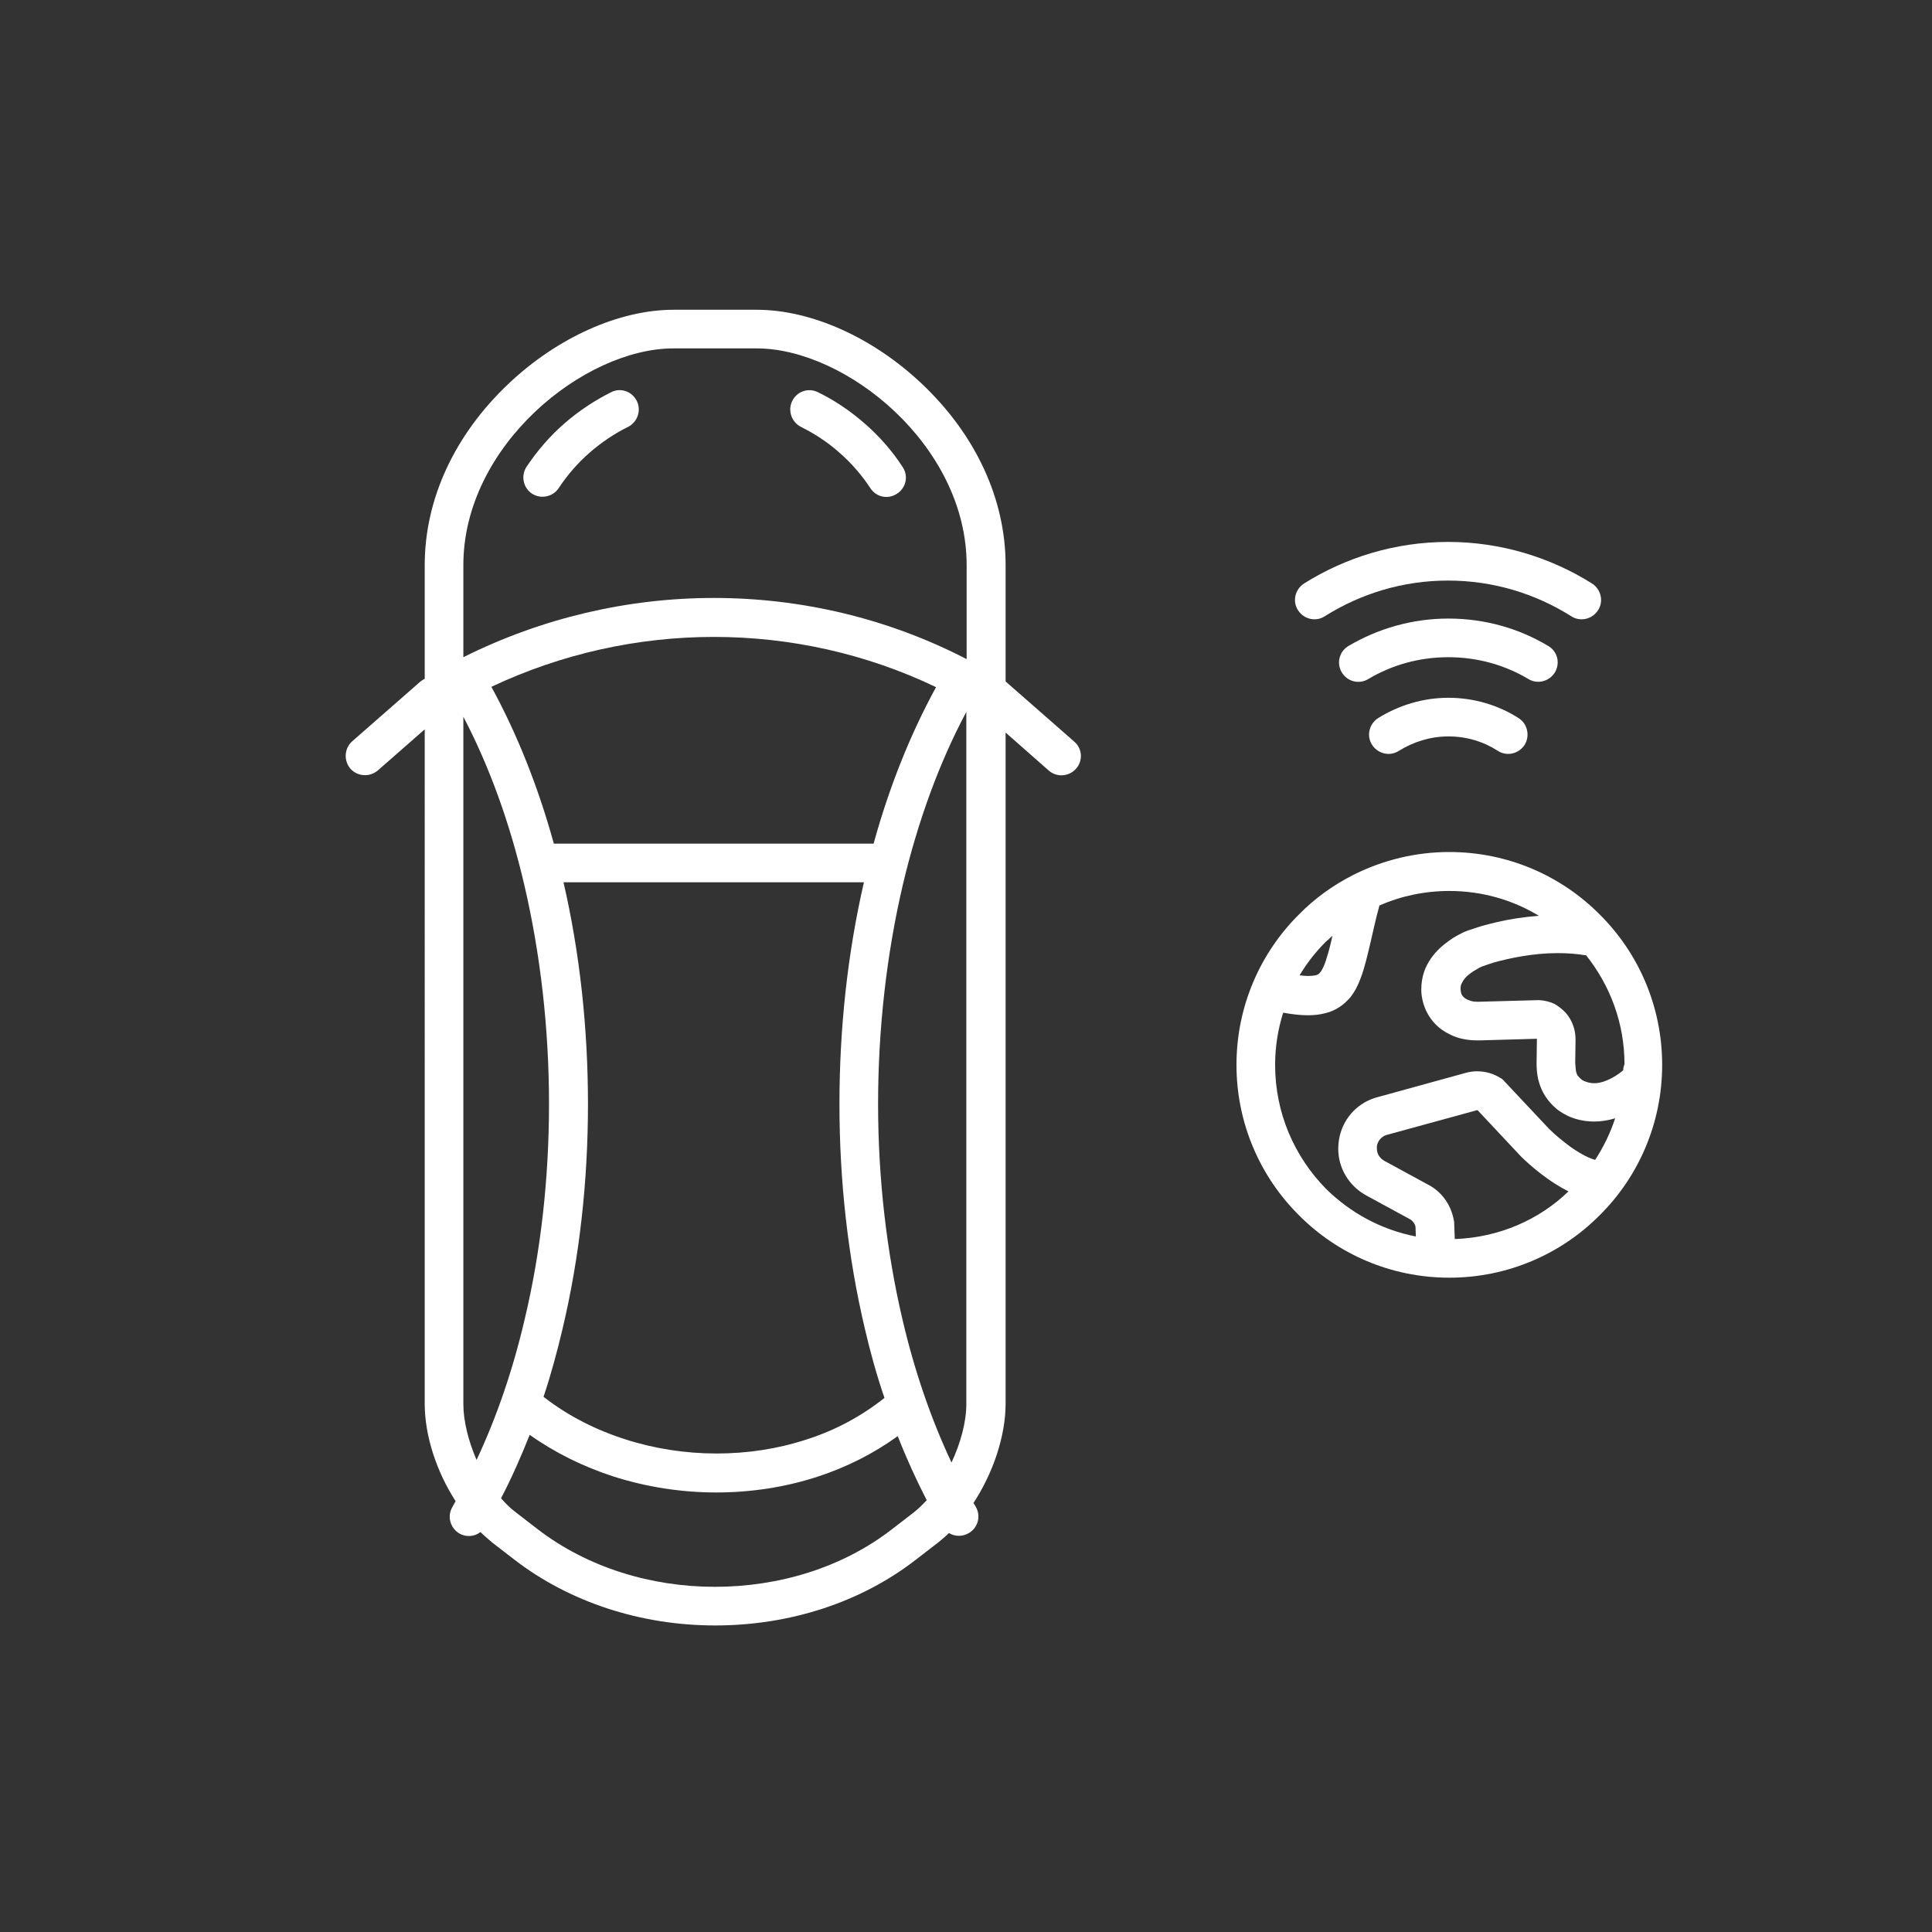
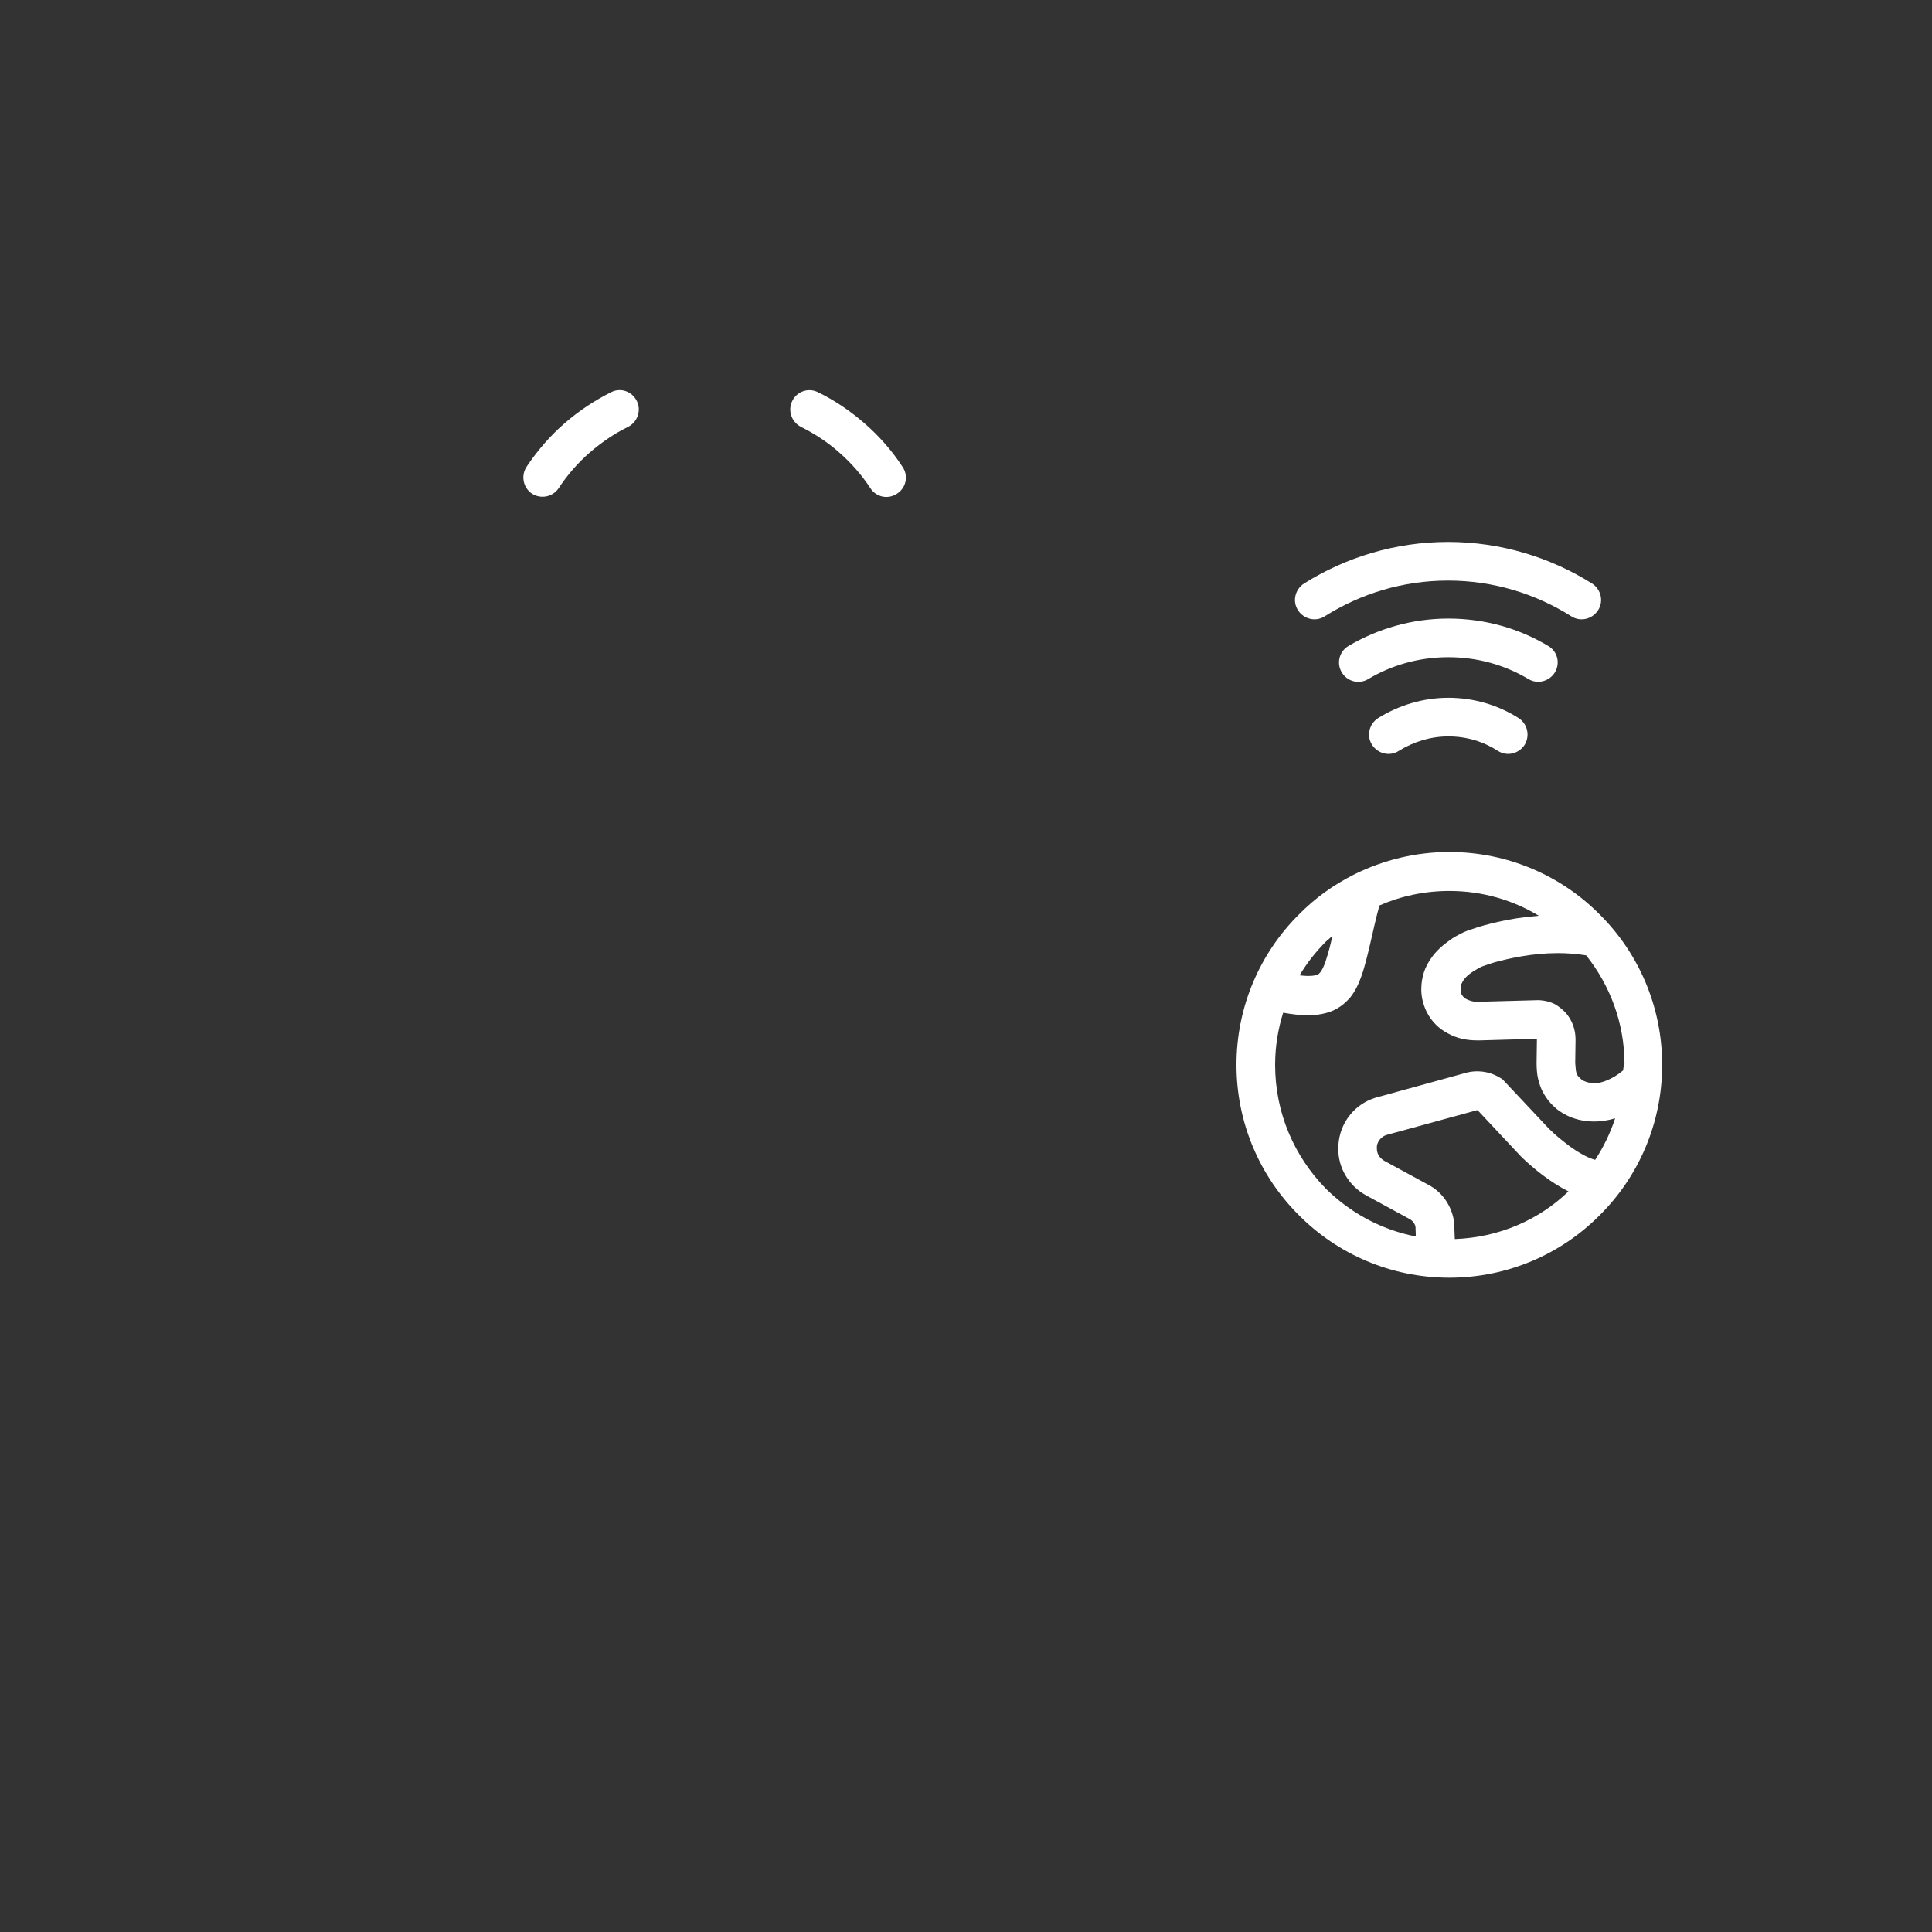
<svg xmlns="http://www.w3.org/2000/svg" version="1.1" id="Ebene_1" x="0px" y="0px" viewBox="0 0 600 600" style="enable-background:new 0 0 600 600;" xml:space="preserve">
  <rect x="0" y="0" width="600" height="600" fill="#333333" stroke="none" />
  <style type="text/css">
	.st0{fill:#FFFFFF;}
</style>
  <g>
-     <path class="st0" d="M333.6,230.3l-21-18.4c-0.1-0.1-0.2-0.2-0.3-0.3v-36.1c0-20.4-9.2-40.4-26-56.3c-15.2-14.4-34.4-23-51.3-23   h-25.8c-16.9,0-36.1,8.6-51.3,23c-16.8,15.9-26,35.9-26,56.3v35.3c-0.2,0.1-0.5,0.3-0.7,0.4c-0.3,0.2-0.5,0.4-0.8,0.6l-21,18.4   c-2.5,2.2-2.7,6-0.6,8.5c2.2,2.5,6,2.7,8.5,0.6l14.6-12.8V436c0,9.9,3.7,21.1,9.6,30.2c-0.3,0.6-0.7,1.2-1,1.8   c-1.7,2.9-0.7,6.5,2.1,8.2c2.2,1.3,4.8,1,6.6-0.4c1.2,1.1,2.4,2.2,3.6,3.2l7,5.4c17,13.1,39.1,20.4,62.3,20.4   c23.2,0,45.3-7.2,62.3-20.4l7-5.4c1.1-0.9,2.2-1.8,3.3-2.9c1.8,1.1,4.2,1.2,6.2,0c2.9-1.7,3.8-5.4,2.1-8.2   c-0.2-0.4-0.4-0.8-0.7-1.1c6.1-9.3,10-20.8,10-30.9V227.5l13.4,11.8c2.5,2.2,6.3,1.9,8.5-0.6S336.1,232.4,333.6,230.3z M175,274   h93.3c-5.1,22.1-7.6,45.5-7.6,68.9c0,23.7,2.6,47.4,7.9,69.8c1.7,7.3,3.7,14.5,6.1,21.5c0,0,0,0-0.1,0   c-7.2,5.7-15.4,10.1-24.3,12.9c-8.9,2.9-18.3,4.3-27.8,4.3c-9.6,0-19.3-1.5-28.3-4.4c-9.1-2.9-17.6-7.2-25-12.9   c-0.1-0.1-0.3-0.2-0.4-0.3c2.3-6.9,4.2-13.9,5.9-21.1c5.3-22.3,7.9-46,7.9-69.8C182.6,319.5,180.1,296.1,175,274z M271.3,262   c-0.1,0-0.2,0-0.3,0h-99c-4.8-17.4-11.3-33.9-19.4-48.7c21.8-10.3,45.5-15.5,69.1-15.5c23.7,0,47.3,5.2,69,15.6   C282.6,228.2,276.1,244.6,271.3,262z M143.9,175.5c0-37.2,37.6-67.3,65.2-67.3H235c27.7,0,65.2,30.1,65.2,67.3v29.2   c-24.5-12.7-51.5-19-78.5-19c-26.7,0-53.4,6.2-77.8,18.4V175.5z M143.9,436V222.6c8.2,15.6,14.5,33.3,18.9,52.1   c5.1,21.8,7.7,45,7.7,68.2c0,22.8-2.5,45.7-7.6,67c-3.6,15.4-8.6,30.1-14.9,43.5C145.5,447.6,143.9,441.4,143.9,436z M283.9,469.6   l-7,5.4c-15.4,11.9-35.1,17.8-54.9,17.8c-19.8,0-39.5-6-54.9-17.8l-7-5.4c-1.6-1.2-3.1-2.7-4.5-4.3c3.3-6.3,6.2-12.9,8.9-19.7   c7.9,5.6,16.7,9.9,25.9,12.9c10.3,3.3,21.2,5,32,5c10.7,0,21.4-1.6,31.5-4.9c8.9-2.9,17.3-7.1,24.9-12.6c2.7,6.9,5.7,13.5,9,19.9   C286.6,467.2,285.3,468.5,283.9,469.6z M280.3,409.9c-5-21.3-7.6-44.1-7.6-67c0-23.2,2.6-46.4,7.7-68.2   c4.6-19.4,11.2-37.7,19.7-53.6V436c0,5.7-1.8,12.2-4.6,18.2C289.1,440.6,284,425.7,280.3,409.9z" />
    <path class="st0" d="M189.8,121.8c-5,2.5-9.9,5.7-14.4,9.6c-4.5,3.9-8.5,8.5-11.9,13.6c-1.8,2.8-1,6.5,1.7,8.3   c2.8,1.8,6.5,1,8.3-1.7v0c2.7-4.1,6-7.9,9.7-11.1c3.7-3.2,7.7-5.9,11.8-7.9c3-1.5,4.2-5.1,2.8-8   C196.3,121.5,192.7,120.3,189.8,121.8z" />
    <path class="st0" d="M248.8,132.6c4,2,8.1,4.6,11.8,7.9c3.7,3.2,7,7,9.7,11.1c1.8,2.8,5.5,3.6,8.3,1.7c2.8-1.8,3.6-5.5,1.7-8.3   c-3.3-5.1-7.4-9.7-11.9-13.6c-4.5-3.9-9.4-7.2-14.4-9.6c-3-1.5-6.6-0.2-8,2.8C244.6,127.5,245.8,131.1,248.8,132.6z" />
    <path class="st0" d="M411.4,191.4c11.1-7,24.2-11.1,38.3-11.1c14.1,0,27.2,4.1,38.3,11.1c2.8,1.8,6.5,0.9,8.3-1.9   c1.8-2.8,0.9-6.5-1.9-8.3h0c-12.9-8.1-28.3-12.9-44.7-12.9c-16.4,0-31.8,4.8-44.7,12.9c-2.8,1.8-3.7,5.5-1.9,8.3   C404.9,192.3,408.6,193.2,411.4,191.4z" />
    <path class="st0" d="M482.9,208.8c1.7-2.9,0.8-6.5-2.1-8.2h0c-9-5.4-19.6-8.5-31-8.5c-11.4,0-22,3.2-31,8.5   c-2.9,1.7-3.8,5.4-2.1,8.2c1.7,2.9,5.4,3.8,8.2,2.1c7.2-4.3,15.7-6.8,24.9-6.8c9.2,0,17.7,2.5,24.9,6.8   C477.5,212.6,481.2,211.6,482.9,208.8z" />
    <path class="st0" d="M471.6,223c-6.3-4-13.8-6.3-21.8-6.3c-8,0-15.5,2.4-21.8,6.3c-2.8,1.8-3.7,5.5-1.9,8.3   c1.8,2.8,5.5,3.7,8.3,1.9c4.5-2.8,9.8-4.5,15.4-4.5c5.7,0,10.9,1.6,15.4,4.5c2.8,1.8,6.5,0.9,8.3-1.9   C475.2,228.5,474.4,224.8,471.6,223L471.6,223z" />
    <polygon class="st0" points="415.8,354.1 415.8,354.1 415.8,354.1  " />
    <path class="st0" d="M496.8,284c-11.9-12-28.5-19.4-46.7-19.4c-10.5,0-20.4,2.5-29.2,6.8c-0.2,0.1-0.4,0.2-0.6,0.3   c-6.3,3.2-12,7.3-16.9,12.3c-12,11.9-19.4,28.5-19.4,46.7c0,18.2,7.4,34.8,19.4,46.7c11.9,12,28.5,19.4,46.7,19.4   c18.2,0,34.8-7.4,46.7-19.4c12-11.9,19.4-28.5,19.4-46.7C516.2,312.5,508.8,295.9,496.8,284z M504.1,332.4c-1.8,1.5-3.4,2.4-4.8,3   c-1.8,0.8-3.1,1-4.2,1c-1.4,0-2.5-0.4-3.2-0.7c-0.4-0.2-0.6-0.3-0.7-0.4l-0.1-0.1l0,0l0,0l-0.1-0.1c-0.5-0.4-0.7-0.7-1-1   c-0.3-0.5-0.5-1-0.6-1.7c-0.1-0.7-0.1-1.4-0.2-2.3l0.1-7.2l0-0.1v0c0-3-1-5.8-2.9-8.1c-1-1.1-2.2-2.1-3.6-2.9   c-1.4-0.7-3.1-1.1-4.8-1.2l-0.2,0l-18.4,0.5l-0.1,0c-0.2,0-0.3,0-0.5,0c-0.9,0-1.7-0.1-2.4-0.4c-1-0.3-1.7-0.8-2.1-1.3   c-0.2-0.3-0.4-0.5-0.5-0.9c-0.1-0.3-0.2-0.8-0.2-1.3l0-0.2c0-0.7,0.1-1.2,0.4-1.7c0.2-0.4,0.4-0.8,0.8-1.3c0.5-0.6,1.2-1.3,2.1-1.9   c0.8-0.6,1.8-1.1,2.6-1.6c0.1,0,0.4-0.2,0.9-0.4c0.8-0.3,2.1-0.7,3.6-1.2c4.7-1.3,12-2.9,19.7-2.9c3,0,5.9,0.2,8.9,0.7   c7.4,9.3,11.9,21,11.9,33.8C504.2,331.3,504.1,331.8,504.1,332.4z M413.8,290.6c-0.6,2.8-1.2,5.1-1.8,6.9c-0.4,1.5-0.9,2.6-1.3,3.4   c-0.3,0.6-0.6,1-0.8,1.2c-0.2,0.2-0.3,0.3-0.4,0.4c-0.2,0.1-0.5,0.3-1,0.4c-0.5,0.1-1.3,0.2-2.3,0.2c-0.7,0-1.6-0.1-2.6-0.2   c2.3-3.9,5.1-7.4,8.3-10.6C412.5,291.9,413.1,291.2,413.8,290.6z M396,330.7c0-5.7,0.9-11.1,2.5-16.2c2.8,0.5,5.3,0.8,7.7,0.8   c1.9,0,3.8-0.2,5.6-0.7c1.6-0.4,3.1-1.1,4.4-2c1.2-0.8,2.2-1.8,3.1-2.8c1.5-1.9,2.5-3.9,3.3-6.1c1.2-3.2,2-6.7,3-10.9   c0.8-3.4,1.6-7.3,2.8-11.6c6.6-2.9,14-4.5,21.7-4.5c10.2,0,19.7,2.8,27.8,7.7c-4.9,0.4-9.4,1.1-13.1,2c-2.6,0.6-4.8,1.2-6.6,1.8   c-0.9,0.3-1.7,0.6-2.4,0.8c-0.7,0.3-1.3,0.5-1.8,0.8c-1.2,0.6-2.6,1.3-3.9,2.3c-2,1.4-4.1,3.2-5.8,5.7c-0.8,1.2-1.6,2.6-2.1,4.2   c-0.5,1.6-0.8,3.3-0.8,5.1c0,0.2,0,0.5,0,0.7c0.1,2.3,0.7,4.5,1.7,6.5c1.5,3,3.9,5.3,6.7,6.7c2.7,1.5,5.8,2.1,8.9,2.1   c0.3,0,0.7,0,1,0l0,0l17.6-0.5c0,0,0,0.1,0,0.1l-0.1,7.3l0,0.2c0,0.5,0,1.4,0.1,2.4c0.1,1.5,0.5,3.5,1.4,5.6c0.9,2,2.3,4.1,4.4,5.9   l0,0c0.3,0.3,1.5,1.3,3.5,2.3c2,1,4.9,1.9,8.5,1.9c2,0,4.2-0.3,6.5-1c-1.5,4.6-3.6,8.9-6.2,12.9c-0.4-0.1-1.1-0.3-2-0.7   c-1.6-0.7-3.7-1.9-5.9-3.5c-2.1-1.6-4.4-3.4-6.4-5.4l-14-14.9c-0.3-0.4-0.7-0.7-1.1-0.9c-2.2-1.4-4.7-2.1-7.3-2.1   c-1.3,0-2.6,0.2-3.9,0.6l0,0l-27.6,7.6l-0.3,0.1c-5.9,1.9-10.2,7-11.1,13.2c-0.1,0.8-0.2,1.6-0.2,2.5c0,3,0.8,5.9,2.3,8.4   c1.5,2.5,3.6,4.6,6.3,6.1l13.6,7.4c0.9,0.5,1.6,1.4,1.8,2.4l0.1,3c-10.8-2.1-20.4-7.4-27.9-14.8C402,359.2,396,345.7,396,330.7z    M451.8,384.8l-0.2-5.1c0-0.3,0-0.5-0.1-0.7c-0.8-4.7-3.7-8.9-8-11.1l-13.6-7.4c-0.7-0.4-1.3-1-1.7-1.6c-0.4-0.7-0.6-1.4-0.6-2.2   c0-0.2,0-0.4,0-0.7l0,0c0.2-1.6,1.4-3,2.9-3.5l27.4-7.5l0.3-0.1c0.1,0,0.3-0.1,0.4-0.1c0.1,0,0.2,0,0.3,0l13.4,14.3l0.2,0.2   c3.2,3.1,6.8,6,10.4,8.3c1.4,0.9,2.8,1.7,4.2,2.4C478,378.8,465.6,384.3,451.8,384.8z" />
  </g>
</svg>